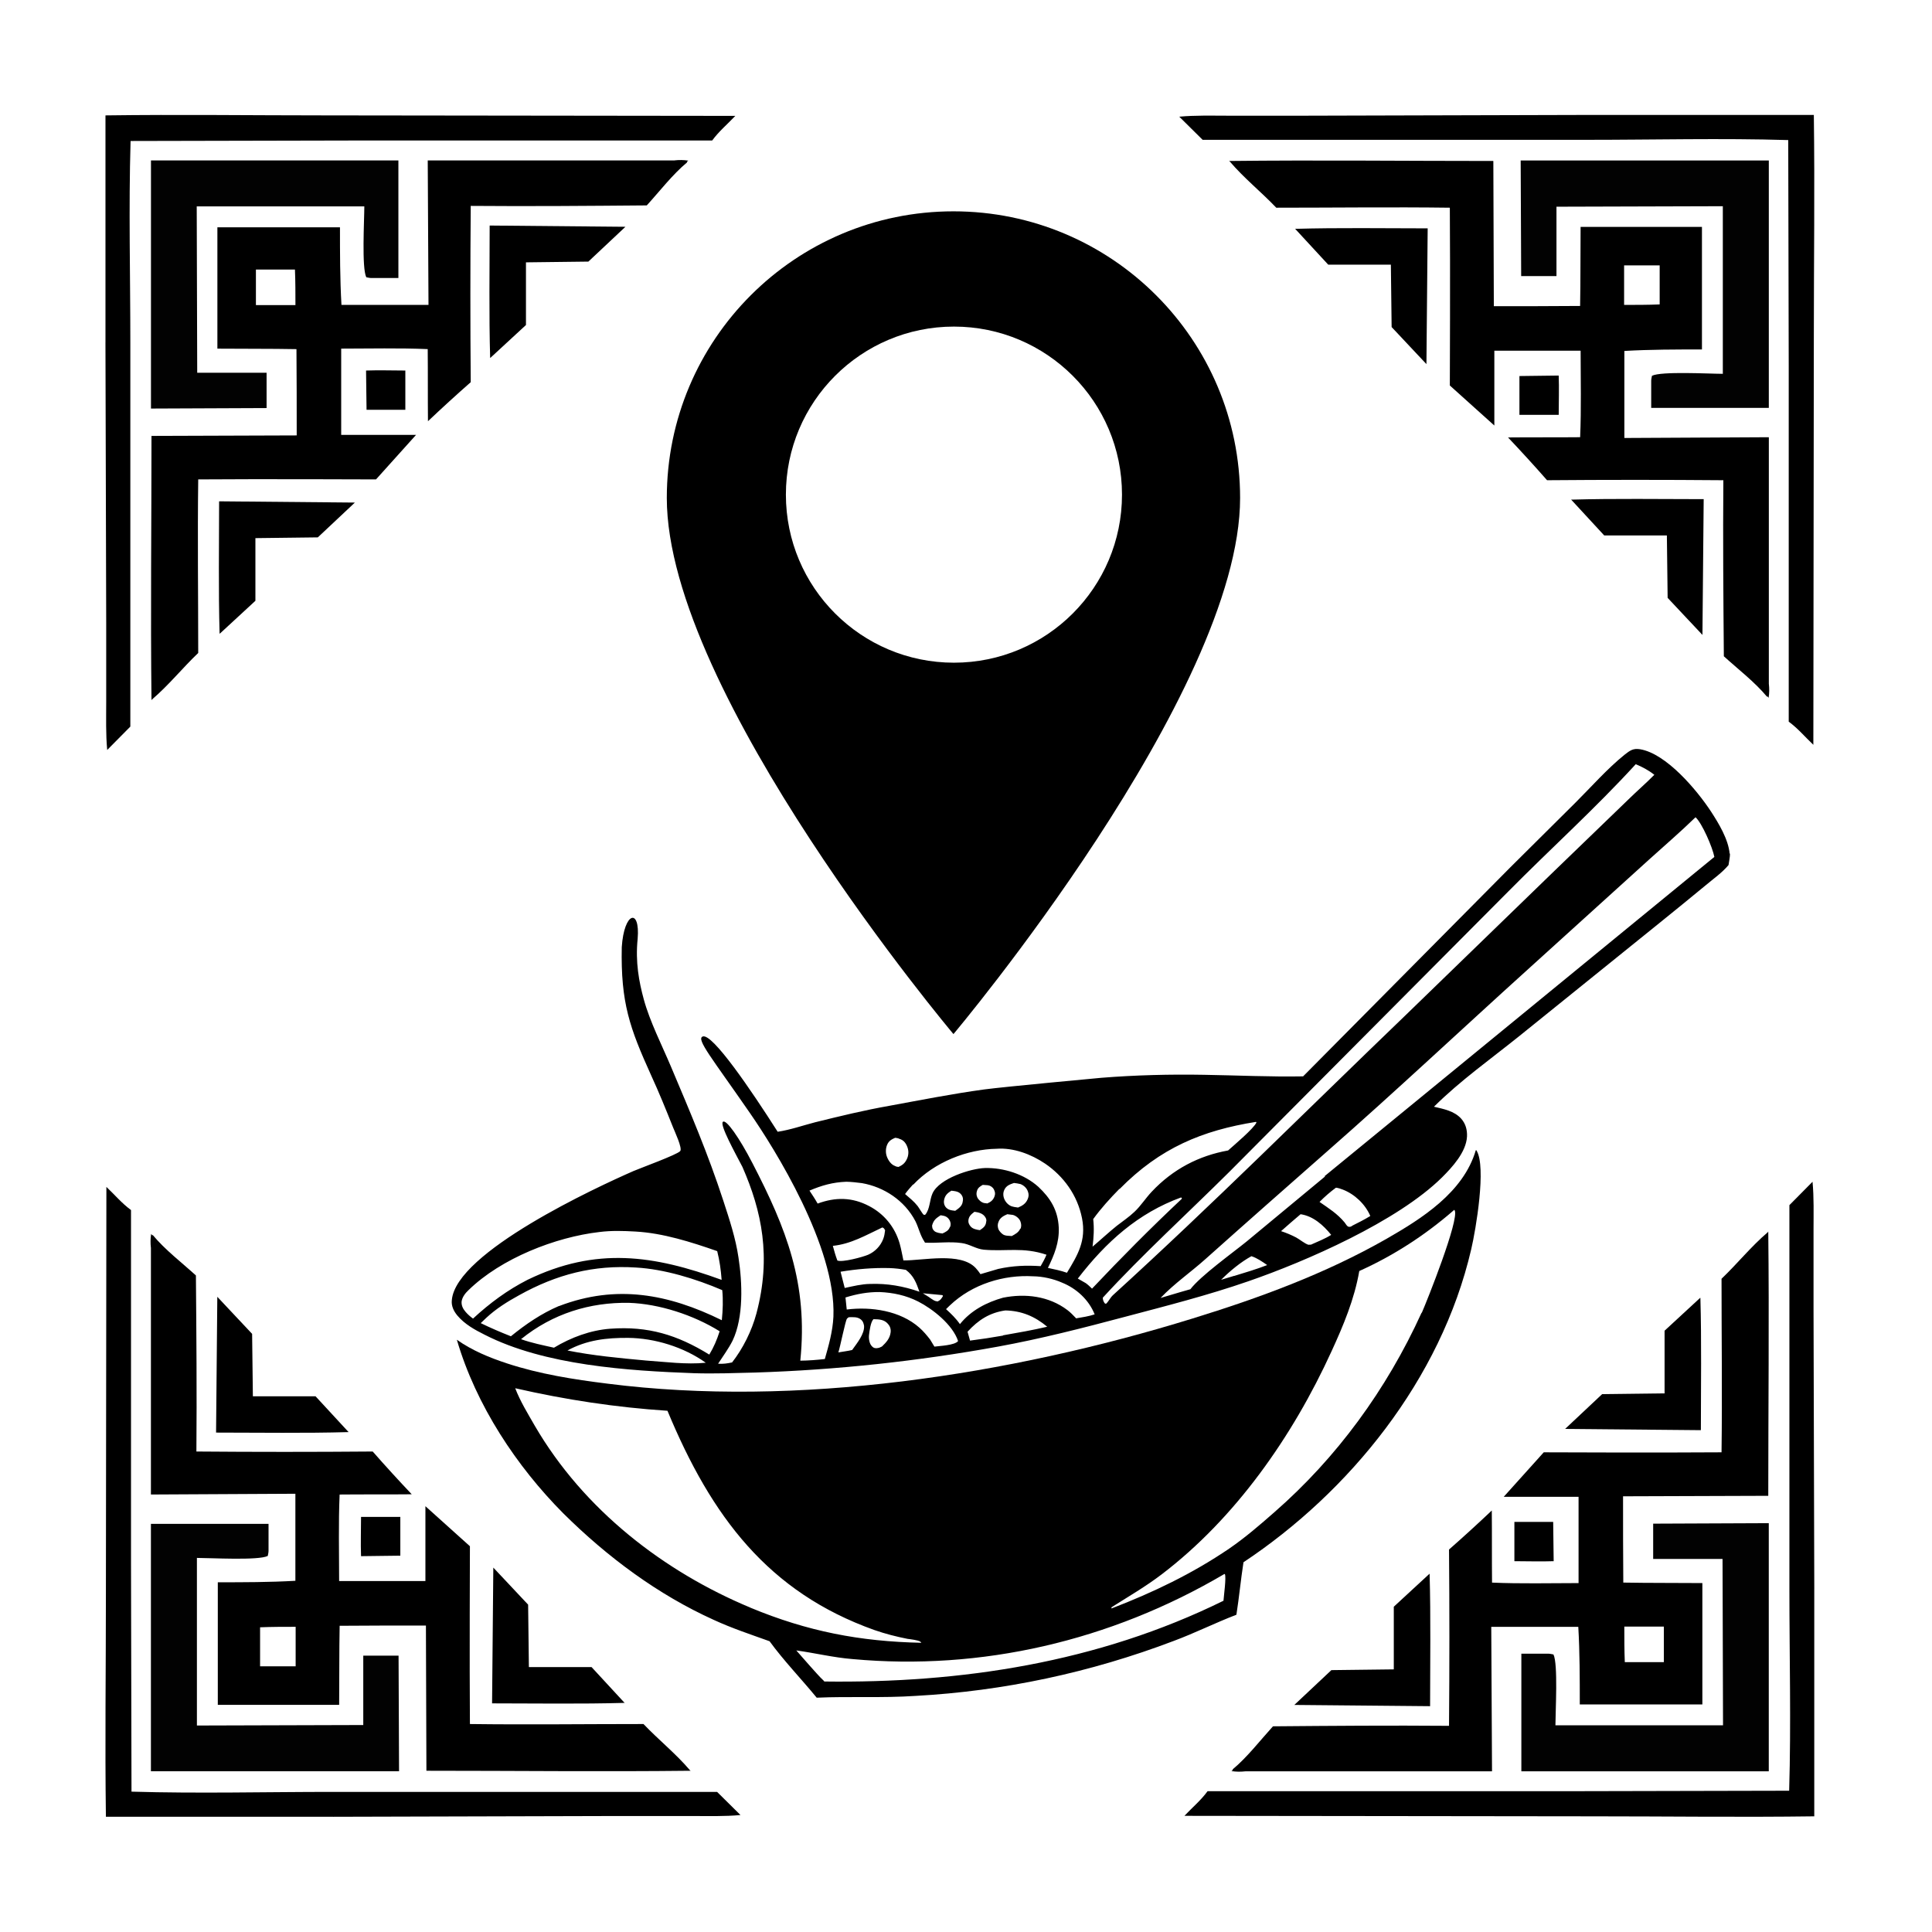
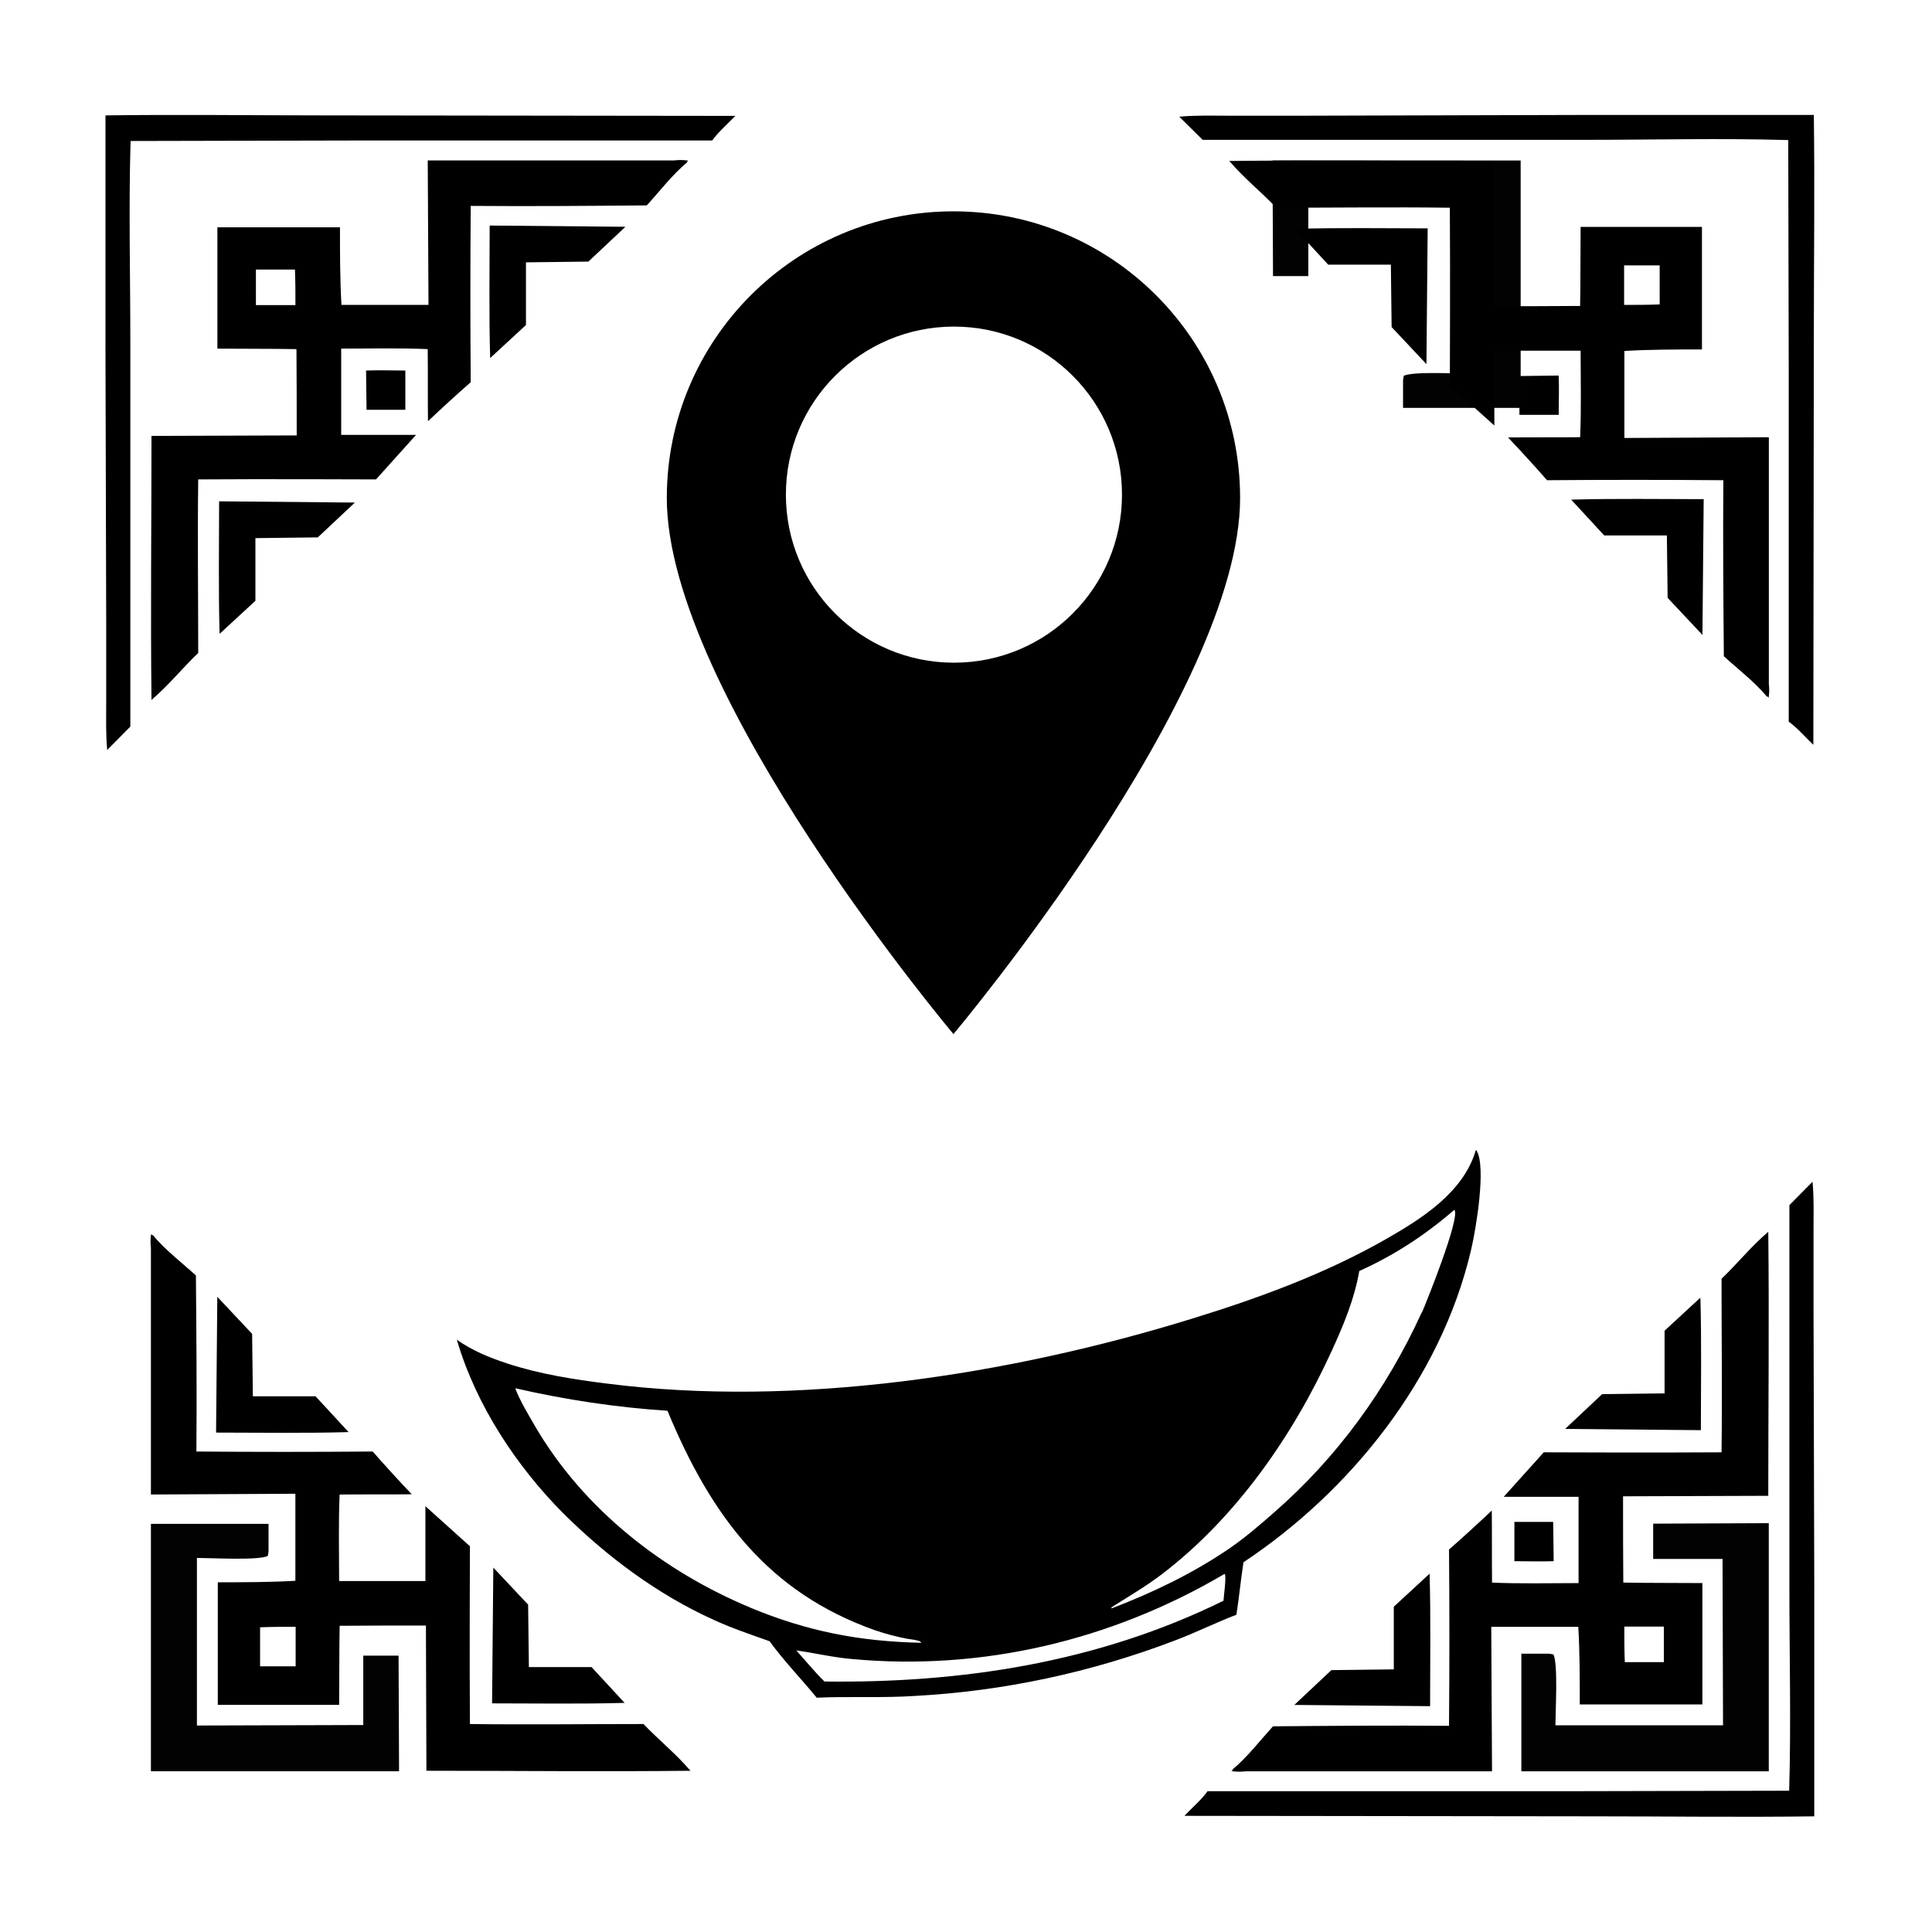
<svg xmlns="http://www.w3.org/2000/svg" id="Layer_2" data-name="Layer 2" viewBox="0 0 1024 1024">
  <defs>
    <style>
      .cls-1 {
        fill: none;
      }

      .cls-1, .cls-2, .cls-3 {
        stroke-width: 0px;
      }

      .cls-2 {
        fill: #020202;
      }

      .cls-3 {
        fill: #000;
      }
    </style>
  </defs>
  <g id="Layer_2-2" data-name="Layer 2">
    <g id="Layer_1-2" data-name="Layer 1-2">
      <g>
        <path class="cls-1" d="M0,0h1024v1024H0V0Z" />
        <g>
          <path class="cls-3" d="M805.33,199.31c6.85-.13,13.84-.13,20.82-.26.26,6.99,0,13.84,0,20.82h-20.82v-20.56Z" />
          <path class="cls-3" d="M832.74,264.82c23.33-.66,46.79-.26,70.25-.26l-.66,71.96-18.45-19.64-.4-33.08h-33.21l-17.4-18.85h-.13v-.13h0Z" />
-           <path class="cls-2" d="M805.98,85.05h131.53v131.14h-62.34v-14.37c0-.79.26-1.85.4-2.64,4.88-2.5,30.44-1.05,37.56-1.05v-88.83l-88.17.26v36.77h-18.71l-.26-61.42h0v.13h0Z" />
+           <path class="cls-2" d="M805.98,85.05v131.14h-62.34v-14.37c0-.79.26-1.85.4-2.64,4.88-2.5,30.44-1.05,37.56-1.05v-88.83l-88.17.26v36.77h-18.71l-.26-61.42h0v.13h0Z" />
          <path class="cls-3" d="M840.91,60.93h120.46c.53,39.01,0,78.02,0,116.9l-.26,216.93c-4.35-4.09-8.17-8.7-13.05-12.26v-188.2l-.26-120.06c-35.45-1.05-71.3-.13-106.89-.13h-203.49l-12.39-12.26c8.3-.79,17-.53,25.44-.53h42.04l148.4-.4h0Z" />
          <path class="cls-3" d="M937.52,362.61v-130.87s-76.44.4-76.57.4v-46.13c13.71-.79,27.41-.79,41.12-.79v-64.97h-64.32c-.13,13.97,0,27.94-.26,41.91-15.16.13-30.44.13-45.73.13l-.26-76.97c-46.66,0-93.44-.53-140.1,0l.4.26c7.51,8.83,16.61,16.08,24.65,24.51,30.58,0,61.42-.4,91.99,0,.26,31.37,0,94.23,0,94.23l23.59,21.22v-39.67h45.73c0,15.29.4,30.58-.26,45.86-12.78.13-25.44,0-38.22.13,6.99,7.38,13.97,15.02,20.69,22.67,31.1-.26,62.34-.26,93.44,0-.26,31.1,0,62.21.26,93.31,7.38,6.72,16.47,13.71,22.8,21.35h.4l.53.66c.4-2.5.4-4.88.13-7.38v.13h0ZM860.68,140.66h18.98v20.69c-6.33.26-12.65.26-18.85.26v-20.96h-.13Z" />
          <path class="cls-3" d="M686.45,121.29c23.33-.66,46.79-.26,70.25-.26l-.66,71.96-18.45-19.64-.4-33.08h-33.21l-17.4-18.85h-.13v-.13h0Z" />
        </g>
        <g>
          <path class="cls-3" d="M194.28,217.21c-.13-6.85-.13-13.84-.26-20.82,6.99-.26,13.84,0,20.82,0v20.82h-20.56Z" />
          <path class="cls-3" d="M259.79,189.79c-.66-23.33-.26-46.79-.26-70.25l71.96.66-19.64,18.45-33.08.4v33.21l-18.85,17.4h-.13v.13h0Z" />
-           <path class="cls-2" d="M80.02,216.55V85.02h131.14v62.34h-14.37c-.79,0-1.85-.26-2.64-.4-2.5-4.88-1.05-30.44-1.05-37.56h-88.83l.26,88.17h36.77v18.71l-61.42.26h.13Z" />
          <path class="cls-3" d="M55.9,181.62V61.16c39.01-.53,78.02,0,116.9,0l216.93.26c-4.09,4.35-8.7,8.17-12.26,13.05h-188.2l-120.06.26c-1.05,35.45-.13,71.3-.13,106.89v203.49l-12.26,12.39c-.79-8.3-.53-17-.53-25.44v-42.04l-.4-148.4h0Z" />
          <path class="cls-3" d="M357.58,85.02h-130.87s.4,76.44.4,76.57h-46.13c-.79-13.71-.79-27.41-.79-41.12h-64.97v64.32c13.97.13,27.94,0,41.91.26.13,15.16.13,30.44.13,45.73l-76.97.26c0,46.66-.53,93.44,0,140.1l.26-.4c8.83-7.51,16.08-16.61,24.51-24.65,0-30.58-.4-61.42,0-91.99,31.37-.26,94.23,0,94.23,0l21.22-23.59h-39.67v-45.73c15.29,0,30.58-.4,45.86.26.13,12.78,0,25.44.13,38.22,7.38-6.99,15.02-13.97,22.67-20.69-.26-31.1-.26-62.34,0-93.44,31.1.26,62.21,0,93.31-.26,6.72-7.38,13.71-16.47,21.35-22.8v-.4l.66-.53c-2.5-.4-4.88-.4-7.38-.13h.13ZM135.64,161.85h0v-18.98h20.69c.26,6.33.26,12.65.26,18.85h-20.96v.13Z" />
          <path class="cls-3" d="M116.39,335.96c-.66-23.33-.26-46.79-.26-70.25l71.96.66-19.64,18.45-33.08.4v33.21l-18.85,17.4h-.13v.13h0Z" />
        </g>
        <g>
-           <path class="cls-3" d="M212.18,824.54c-6.85.13-13.84.13-20.82.26-.26-6.99,0-13.84,0-20.82h20.82v20.56Z" />
          <path class="cls-3" d="M184.77,759.04c-23.33.66-46.79.26-70.25.26l.66-71.96,18.45,19.64.4,33.08h33.21l17.4,18.85h.13v.13Z" />
          <path class="cls-2" d="M211.52,938.81H79.99v-131.14h62.34v14.37c0,.79-.26,1.85-.4,2.64-4.88,2.5-30.44,1.05-37.56,1.05v88.83l88.17-.26v-36.77h18.71l.26,61.42h0v-.13Z" />
-           <path class="cls-3" d="M176.59,962.92H56.13c-.53-39.01,0-78.02,0-116.9l.26-216.93c4.35,4.09,8.17,8.7,13.05,12.26v188.2l.26,120.06c35.45,1.05,71.3.13,106.89.13h203.49l12.39,12.26c-8.3.79-17,.53-25.44.53h-42.04l-148.4.4h0Z" />
          <path class="cls-3" d="M79.99,661.25v130.87s76.44-.4,76.57-.4v46.13c-13.71.79-27.41.79-41.12.79v64.97h64.32c.13-13.97,0-27.94.26-41.91,15.16-.13,30.44-.13,45.73-.13l.26,76.97c46.66,0,93.44.53,140.1,0l-.4-.26c-7.51-8.83-16.61-16.08-24.65-24.51-30.58,0-61.42.4-91.99,0-.26-31.37,0-94.23,0-94.23l-23.59-21.22v39.67h-45.73c0-15.29-.4-30.58.26-45.86,12.78-.13,25.44,0,38.22-.13-6.99-7.38-13.97-15.02-20.69-22.67-31.1.26-62.34.26-93.44,0,.26-31.1,0-62.21-.26-93.31-7.38-6.72-16.47-13.71-22.8-21.35h-.4l-.53-.66c-.4,2.5-.4,4.88-.13,7.38v-.13h0ZM156.83,883.19h-18.98v-20.69c6.33-.26,12.65-.26,18.85-.26v20.96h.13Z" />
          <path class="cls-3" d="M331.06,902.56c-23.33.66-46.79.26-70.25.26l.66-71.96,18.45,19.64.4,33.08h33.21l17.4,18.85h.13v.13Z" />
        </g>
        <g>
          <path class="cls-3" d="M823.22,806.64c.13,6.85.13,13.84.26,20.82-6.99.26-13.84,0-20.82,0v-20.82h20.56Z" />
          <path class="cls-3" d="M757.72,834.06c.66,23.33.26,46.79.26,70.25l-71.96-.66,19.64-18.45,33.08-.4v-33.21l18.85-17.4h.13v-.13Z" />
          <path class="cls-2" d="M937.49,807.3v131.53h-131.14v-62.34h14.37c.79,0,1.85.26,2.64.4,2.5,4.88,1.05,30.44,1.05,37.56h88.83l-.26-88.17h-36.77v-18.71l61.42-.26h-.13Z" />
          <path class="cls-3" d="M961.6,842.23v120.46c-39.01.53-78.02,0-116.9,0l-216.93-.26c4.09-4.35,8.7-8.17,12.26-13.05h188.2l120.06-.26c1.05-35.45.13-71.3.13-106.89v-203.49l12.26-12.39c.79,8.3.53,17,.53,25.44v42.04l.4,148.4h0Z" />
          <path class="cls-3" d="M659.93,938.83h130.87s-.4-76.44-.4-76.57h46.13c.79,13.71.79,27.41.79,41.12h64.97v-64.32c-13.97-.13-27.94,0-41.91-.26-.13-15.16-.13-30.44-.13-45.73l76.97-.26c0-46.66.53-93.44,0-140.1l-.26.4c-8.83,7.51-16.08,16.61-24.51,24.65,0,30.58.4,61.42,0,91.99-31.37.26-94.23,0-94.23,0l-21.22,23.59h39.67v45.73c-15.29,0-30.58.4-45.86-.26-.13-12.78,0-25.44-.13-38.22-7.38,6.99-15.02,13.97-22.67,20.69.26,31.1.26,62.34,0,93.44-31.1-.26-62.21,0-93.31.26-6.72,7.38-13.71,16.47-21.35,22.8v.4l-.66.53c2.5.4,4.88.4,7.38.13h-.13ZM881.87,862h0v18.98h-20.69c-.26-6.33-.26-12.65-.26-18.85h20.96v-.13h0Z" />
          <path class="cls-3" d="M901.24,687.77c.66,23.33.26,46.79.26,70.25l-71.96-.66,19.64-18.45,33.08-.4v-33.21l18.85-17.4h.13v-.13Z" />
        </g>
        <g>
          <path class="cls-3" d="M782.19,609.7c-6.61,22.47-28.99,36.39-47.45,46.98-32.48,18.52-67.48,31.31-102.67,42.16-97.36,30.08-209.82,47.29-310.05,34.53-18.03-2.24-36-5.06-53.31-10.74-9.29-3.06-18.49-6.84-26.57-12.54,10.17,34.82,31.78,67.24,56.39,91.99,23.47,23.29,50.3,43.18,79.84,56.52,9.56,4.41,19.55,7.71,29.51,11.29,7.63,10.47,16.85,19.97,24.99,29.92,17.38-.77,34.84.23,52.42-.95,46.61-2.55,92.66-12.35,136.8-29.13,11.21-4.17,21.99-9.57,33.23-13.89,1.44-9.2,2.32-18.61,3.75-27.81,55.9-37.14,104.61-96.57,120.71-165.92,2.48-10.53,8.07-43.68,2.84-52.24,0,0-.13-.16-.25-.32l-.16.13-.02.02ZM397.78,852.1c-45.69-19.02-88.35-51.72-114.42-96.57-3.61-6.31-7.64-12.82-10.29-19.74,26.78,6.12,53.24,10.14,80.7,11.95,23.33,56.23,53.52,96.17,109.63,116.2,5.9,2.05,11.58,3.49,17.58,4.68,1.59.2,5.48.68,6.71,1.42.27.18.52.5.65.67-32.59-.68-60.34-6.04-90.57-18.59h0v-.02ZM436.88,891.1c-2.76-2.54-5.3-5.64-7.89-8.45l-6.93-7.89c9.94,1.38,19.75,3.78,29.76,4.58,68.08,6.27,136.7-9.51,197.09-45.07l.29.04c.83,1.57-.57,11.65-.73,14.12-66.79,32.86-139.21,43.77-211.75,42.8l.16-.13h0ZM753.46,695.79c-18.55,40.76-45.02,76.88-77.9,105.61-7.73,6.8-15.61,13.59-24.1,19.42-19.68,13.37-40.4,23.25-62.25,31.66l-.14-.02.07-.58c9.07-5.76,18.06-10.94,26.64-17.49,38.84-29.6,69.28-72.84,90.02-118.31,6.23-13.58,12.07-27.51,14.65-42.42,18.15-8.14,35.04-19.08,50.33-32.42,0,0,.13.16.25.32,2.46,4.99-14.58,47.7-17.44,54.23l-.14-.02v.02Z" />
-           <path class="cls-3" d="M916.75,452.54c-.65-7.7-5.89-16.26-9.82-22.32-7.76-11.81-23.86-30.8-37.63-33.1-3.73-.61-5.36.65-8.28,2.93-9.12,7.36-17.48,16.87-25.84,25.21l-34.6,34.37-109.9,110.86c-17.47.32-34.95-.54-52.49-.82-17.98-.33-36.5.15-54.4,1.58,0,0-51.43,4.74-62.16,6.18-16.84,2.3-33.66,5.63-50.31,8.68-13.18,2.32-26.32,5.51-39.32,8.73-6.51,1.68-13.25,4.06-19.82,5.01-14.2-22.3-34.7-52.4-39.73-50.48-3.6,1.38,4.97,11.51,25.24,40.86,12.63,18.28,45.57,70.62,44.04,107.64-.39,7.86-2.46,15.08-4.55,22.44-4.31.49-8.6.83-13,.87,4.21-40.94-7.52-70.23-25.36-104.68-6.86-13.31-14.03-23.6-15.7-21.88s6.58,16.55,10.39,23.89c10.23,23.35,15.4,47.59,7.41,77.66-2.47,9.22-7.15,18.6-12.9,25.94-2.56.56-4.8.87-7.41.69,2.54-3.93,5.53-7.96,7.68-12.23,5.94-12.45,5.16-30.86,3.13-44-1.5-10.3-4.81-20.23-7.99-30-8.16-25.04-17.54-46.93-27.73-71.06-4.75-11.29-11.28-24.05-14.49-35.87-2.51-9.25-4.52-19.64-3.24-32.07,1.4-16.45-7.21-14.35-8.42,4.44-.6,29.52,4.21,42.82,15.58,67.97,4.15,9.01,7.96,18.42,11.65,27.67.78,2,5.07,11.03,3.72,12.48-1.86,1.97-21.04,8.96-24.75,10.55-19.52,8.56-93.98,42.95-96.26,68.31-.39,3.17,1.01,5.99,2.93,8.28,3.83,4.58,9.31,7.6,14.41,10.14,31.82,16.27,76,19.13,111.15,20.42,10.8.32,21.69-.08,32.42-.36,43.1-1.38,86.01-6,128.58-13.74,22.48-4.09,45.18-9.91,67.31-15.8,21.82-5.78,43.9-11.39,65.34-18.83,30.61-10.55,79.11-31.76,102.67-55.06,5.35-5.34,12.8-13.35,13.24-21.65.16-3.64-.76-6.83-3.07-9.47-3.74-4.13-9.33-5.12-14.45-6.34,13.88-13.8,30.26-25.39,45.4-37.57l73.94-59.66c8.31-6.73,16.62-13.46,24.78-20.21,3.93-3.32,8.74-6.68,12.02-10.66.25-2.02.81-4.15.77-6.2l-.18.27h0ZM246.76,695.3c-1.28-1.48-2.24-3.21-2.11-5.39.31-2.45,2.04-4.58,3.69-6.13,17.34-16.89,46.13-28.1,69.32-30.78,6.4-.82,12.68-.62,19.08-.26,14.7.8,29.63,5.59,43.39,10.38,1.28,4.99,1.97,10.06,2.35,15.24-36.02-13.13-66.51-17.65-102.84-.05-10.64,5.42-19.99,12.31-28.93,20.57-1.48-1.06-2.8-2.25-3.95-3.57h0ZM342,721.07c-13.62-1.25-27.81-2.58-41.24-5.28,10.22-5.61,20.91-6.77,32.18-6.69,14.05.14,29.43,4.83,41.14,13.18-10.39,1.05-21.62-.49-31.94-1.19l-.14-.02h0ZM375.94,717.96c-17.01-10.47-32.4-15.17-52.5-13.71-10.35.76-20.79,4.59-29.82,10.06-5.84-1.31-11.85-2.5-17.46-4.52,16.78-13.59,36.58-19.62,57.19-19.26,16.05.53,34.21,6.45,48.08,15.07-1.44,4.51-3.1,8.41-5.49,12.36h0ZM296.22,692.22c-9.28,3.97-17.45,9.55-25.44,16.03-5.45-2.14-10.73-4.41-15.98-6.97.99-.9,2-1.95,2.99-2.85,5.14-4.78,11.18-8.57,17.3-11.91,19.99-11.14,39.66-16.16,62.04-14.7,14.99.84,31.78,6.01,45.68,11.98.51,5.34.31,10.44-.23,15.94-28.3-13.92-55.93-19.12-86.24-7.51l-.14-.02h.02ZM593.44,630.17c21.46-21.8,43.86-31.02,72.26-35.55l.25.32c-1.42,3.19-11.73,11.87-15.03,14.83-15.43,2.77-29.21,9.84-40.53,21.91-3.21,3.41-5.77,7.49-9.08,10.59-2.83,2.72-6.34,5.07-9.43,7.47-4.4,3.55-8.54,7.43-12.8,11.01.63-5.05.9-9.56.35-14.61,4.07-5.65,8.99-11.04,13.86-16l.14.02h.01ZM626.11,634.82l.29.04-.07.58c-16.26,15.26-32.17,31.3-47.53,47.56-1.05-1.01-2.09-2.02-3.3-2.9l-4.24-2.43c15.03-19.52,32.01-34.7,54.72-43l.13.16h0ZM483.98,627.97c11.32-12.07,28.72-18.84,44.28-19.1,8.87-.65,18.25,2.86,25.68,7.88,9.72,6.63,17.12,16.63,19.55,28.95,2.33,11.86-2.28,19.49-7.99,28.89-3.23-1.13-6.66-1.85-10.08-2.57,3.35-6.91,6.07-13.46,5.74-21.41-.46-9.29-4.5-15.65-10.8-21.56-7.51-6.79-18.51-10.21-28.35-9.97-7.5.24-24.12,5.5-27.74,13.4-1.6,3.46-1.35,8.48-3.91,11.38-.29-.04-.61.22-.87-.11-.54-.36-2.47-3.68-3.1-4.49-1.89-2.43-4.29-4.34-6.68-6.4,1.24-1.75,2.78-3.46,4.31-5.18l-.04.29h0ZM539.61,640.02c-1.3-.16-2.45-.31-3.72-.76-1.8-.81-3.21-2.45-3.84-4.43-.42-1.37-.38-2.83.21-4.08,1.03-2.36,3.01-3,5.16-3.75,1.15.14,2.31.29,3.44.58,1.68.65,3.27,2.02,3.92,3.86.56,1.39.54,2.7-.07,4.09-1.04,2.51-2.94,3.59-5.1,4.49h0ZM540.7,651.29c-.83,1.95-2.7,2.89-4.43,3.84-1.3-.16-2.78-.05-3.9-.48-1.26-.45-2.69-1.95-3.25-3.33-.42-1.37-.42-2.54.2-3.93.85-2.09,2.72-3.03,4.58-3.83l2.89.36c1.57.34,3.57,1.91,4.1,3.59.43,1.23.56,2.56-.03,3.8l-.14-.02h-.02ZM523.33,637.85l-1.73-.22c-1.42-.32-2.89-1.53-3.59-2.94-.58-1.24-.58-2.42-.13-3.68.49-1.55,1.75-2.27,3.01-3,.87.11,1.75.07,2.61.18,1.3.16,2.53.9,3.25,2.16.58,1.24.9,2.16.43,3.57-.7,2.11-2,3.12-3.86,3.92h.01ZM522.68,647.73c-.29,2.31-1.71,3.16-3.32,4.28-1.73-.22-3.88-.63-5.01-2.09-.76-.97-1.23-1.91-1.07-3.21.27-2.16,1.57-3.17,3.19-4.44,2.16.27,4.58.86,5.79,2.92.49.79.69,1.55.43,2.4l-.02.14h.01ZM501,639.47c-.74-1.12-.87-2.45-.56-3.73.59-2.42,1.89-3.43,3.8-4.65,2.16.27,4.06.36,5.43,2.29.74,1.12.9,2.16.58,3.59-.29,2.31-2.2,3.54-3.96,4.78-2.02-.25-3.91-.34-5.28-2.27h0ZM503.46,650.32c-.68,1.97-2.23,2.65-3.95,3.46-1.3-.16-3.17-.39-4.24-1.26-1.05-1.01-1.14-1.46-1.25-2.94.81-2.98,2.09-3.84,4.49-5.45l.72.09c1.73.22,3.12.83,4.08,2.56.6,1.1.74,2.29.29,3.55l-.14-.02h0ZM470.2,606.77c.85-2.09,2.41-2.92,4.27-3.72.72.09,1.59.2,2.27.58,1.84.52,3.14,1.86,3.93,3.71.92,2.02,1.08,4.24.22,6.47-1.04,2.51-2.36,3.66-4.69,4.69-.58-.07-1.3-.16-1.84-.52-1.97-.68-3.46-2.78-4.24-4.78s-.78-4.35.07-6.44h.01ZM428.94,631.09c6.65-2.83,12.42-4.46,19.63-4.74,2.78.05,5.52.39,8.26.73,11.61,2.03,22.6,9.11,28.39,20.23,1.75,3.59,2.46,7.34,4.68,10.69l.36.63c6.4.36,12.98-.73,19.46.22,4.04.5,7.67,3.15,11.72,3.51,11.88,1.04,20.7-1.53,33.22,2.67-.85,2.09-1.98,4.15-3.1,6.06-7.7-.52-14.77-.23-22.45,1.46l-9.43,2.78c-.74-1.12-1.62-2.25-2.53-3.24-8.01-8.62-27.93-3.92-38.32-4.04-.65-3.01-1.16-6-1.97-8.89-2.55-8.96-8.43-15.85-16.13-19.88-9.07-4.79-17.86-4.86-27.37-1.36-1.32-2.36-2.92-4.76-4.4-6.99l-.02.14v.02ZM499.79,686.93c-.92,1.5-1.3,2.18-2.85,2.87-1.73-.22-2.11-.7-3.61-1.62-1.34-1.05-2.85-1.82-4.2-2.72l9.85.93.58.07.23.47h0ZM443.82,668.1c-.99-2.61-1.7-5.19-2.4-7.77,9.65-1,17.4-5.6,26.27-9.77,1.1.58.81.54,1.43,1.5-.22,1.73-.38,3.03-1.03,4.71-1.49,3.77-4.34,6.64-7.91,8.25-2.94,1.25-13.7,4.16-16.35,3.09h0ZM445.57,674.03c8.67-1.41,16.97-2.14,25.73-1.93,3.07.09,5.95.45,8.82.95,4.15,3.15,5.47,6.69,7.2,11.59-8.57-2.97-17.03-4.46-26.15-4.13-4.4.04-9.09,1.21-13.45,2.14l-2.17-8.47.02-.14h0ZM451.69,715.52c-2.42.58-4.94.85-7.34,1.28.94-2.81,3.69-16.68,4.57-17.89.18-.27.65-.51.97-.76,2.2-.02,4.58-.31,6.44,1.24,1.06.86,1.37,1.93,1.64,3.28.35,4.29-3.8,9.34-6.11,12.57l-.18.27h0ZM467.45,713.67c-.61.22-1.26.72-2,.78-1.21.29-2.36.15-3.26-.85-1.44-1.35-1.82-4.18-1.59-6.06.27-2.16.86-6.93,2.36-8.35,2.92.07,5.7.12,7.74,2.57,1.03,1.15,1.57,2.69,1.35,4.42-.41,3.32-2.43,5.41-4.59,7.49h0ZM495.28,713.77l-2.31-3.8c-1.77-2.27-3.55-4.4-5.67-6.27-10.16-9.03-25.56-11.24-38.51-9.63l-.67-6.38c6.09-1.88,11.79-2.93,18.09-2.88,7.14.3,13.99,1.74,20.47,5.04,7.58,3.87,18.26,12.23,21.13,20.94-1.75,2.27-9.84,2.58-12.68,2.96l.14.02h.01ZM531.61,707.89c-5.84,1.03-11.67,1.92-17.47,2.66l-1.32-4.71c5.77-6.31,11.81-10.1,20.01-11.28,8.62.19,15.58,3.11,22.22,8.63-7.7,1.83-15.63,3.18-23.42,4.56l-.02.14h0ZM570.27,698.63c-1.43-1.5-2.85-2.99-4.46-4.22-9.9-7.53-22.47-8.95-34.19-6.6-8.65,2.44-16.95,6.68-22.84,14.01-2.11-3.05-4.73-5.57-7.36-7.95.67-.65,1.33-1.3,2-1.95,11.97-11.4,28.7-16.35,44.12-15.46,5.12.05,10.82,1.35,15.4,3.38,7.4,2.97,14.12,8.94,17.25,16.8-3.21,1.07-6.49,1.54-9.93,2.13l.02-.14h-.01ZM589.79,686.56c-1.5,1.43-2.16,3.25-3.64,4.53l-.69-.38c-.72-1.26-.85-1.42-.96-2.9,21.36-23.27,44.64-44.4,67.04-66.67l147.86-148.62c22.46-22.7,46.05-43.94,67.58-67.48,3.48,1.46,6.78,3.19,9.85,5.62-4.36,4.44-9.12,8.53-13.63,12.96l-39.79,38.41-79.14,76.74c-51.42,49.42-101.79,99.85-154.49,147.79h.01ZM654.07,676.24l-6.85,2.08c4.69-4.69,10.4-9.4,16.06-12.51,2.96.95,5.79,2.92,8.35,4.7-5.7,2.22-11.63,3.97-17.42,5.74l-.14-.02h0ZM695.1,659.66c-.29-.04-1.33.13-1.62.09-1.84-.52-4.76-2.94-6.55-3.89-2.62-1.35-5.12-2.4-7.94-3.33,3.46-3.09,6.9-6.03,10.35-8.97,6.62.97,12.03,5.75,16.22,10.95-3.33,2.08-7.03,3.52-10.6,5.13l.14.02h0ZM716.7,649.75c-.31.11-.79.49-1.08.45-1.51.4-2.18-1.3-2.94-2.27-3.95-4.74-8.44-7.5-13.3-10.88,2.69-2.74,5.64-5.3,8.71-7.56,1.3.16,2.56.61,3.68,1.04,6.15,2.38,11.8,7.62,14.52,13.97-3.17,1.95-6.45,3.59-9.73,5.23l.14.02h0ZM702.22,623.63l-41.49,34.39c-7.82,6.35-24.23,18.08-29.81,25.3l-5.01,1.43-10.8,3.2c7.24-7.6,16.06-13.68,23.81-20.62,21.59-19.29,43.31-38.42,65.03-57.54,35.69-31.31,70.36-63.91,105.69-95.85l64.4-58.35c8.25-7.47,16.62-14.63,24.62-22.43,3.43,3.06,9.01,15.92,9.98,21.02l-206.52,169.16.11.31v-.02Z" />
        </g>
        <path class="cls-3" d="M505.35,112.01c-83.91,0-151.93,68.02-151.93,151.93,0,103.67,151.93,284.15,151.93,284.15,0,0,151.93-180.48,151.93-284.15,0-83.91-68.02-151.93-151.93-151.93h0ZM505.61,351.24c-49.19,0-89.07-39.88-89.07-89.07s39.88-89.07,89.07-89.07,89.07,39.88,89.07,89.07-39.88,89.07-89.07,89.07Z" />
      </g>
    </g>
  </g>
</svg>